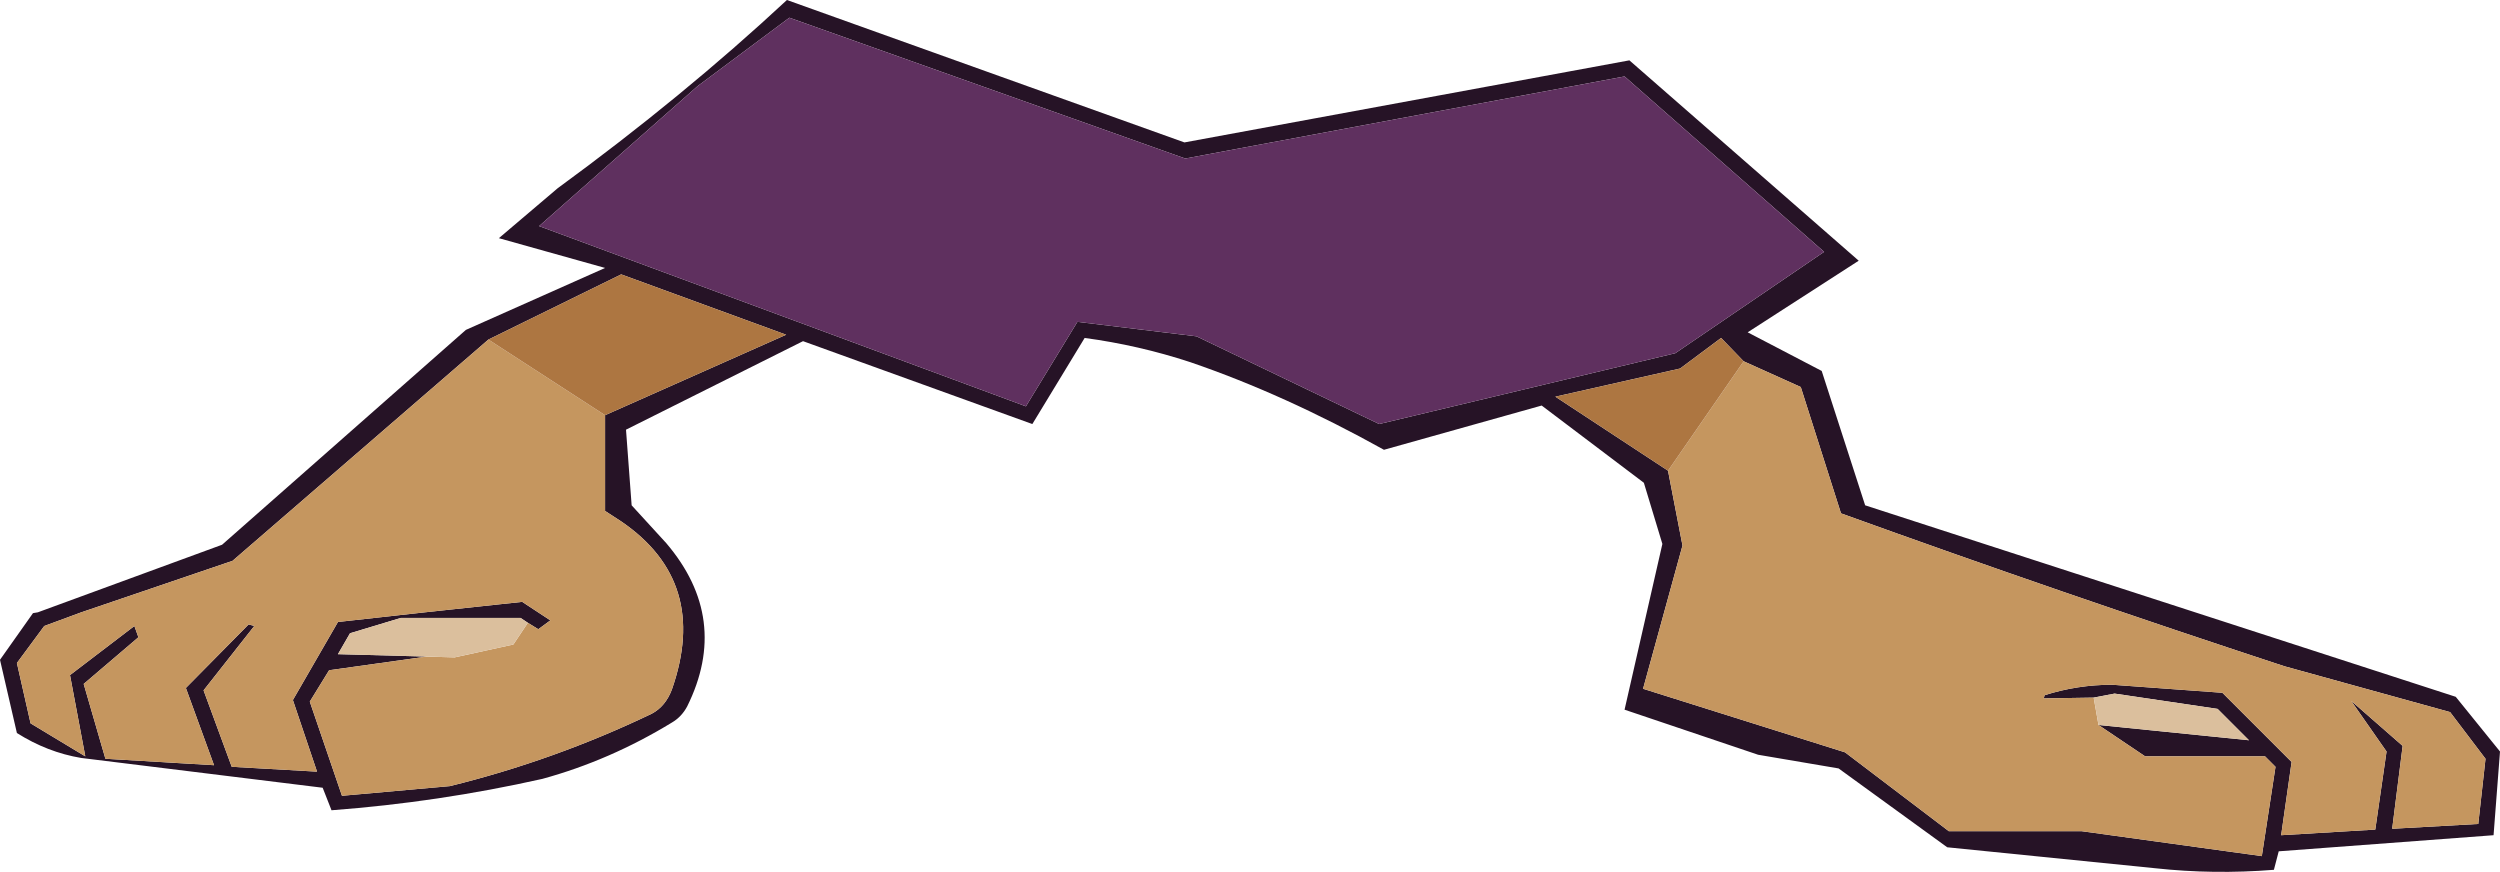
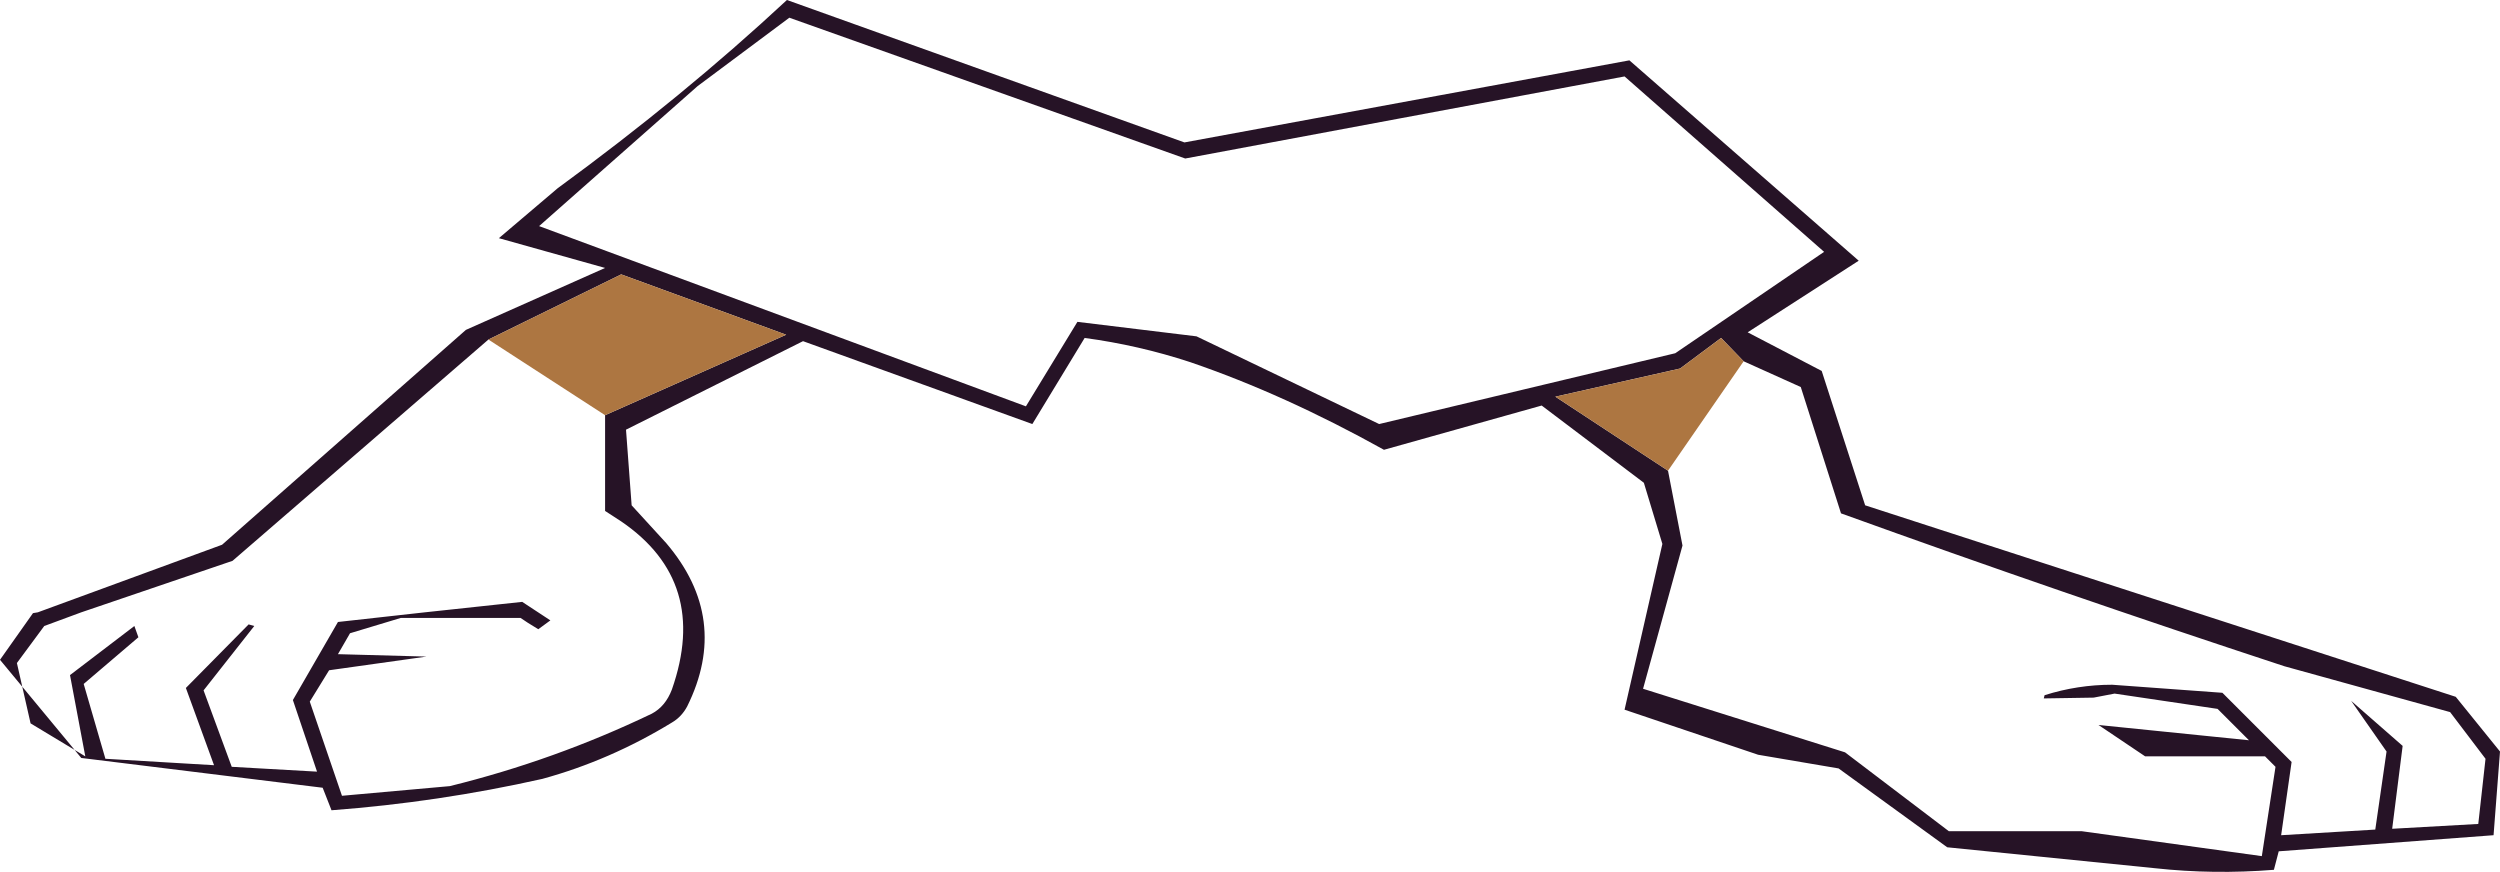
<svg xmlns="http://www.w3.org/2000/svg" height="54.2px" width="155.35px">
  <g transform="matrix(1.0, 0.0, 0.0, 1.0, 77.65, 27.1)">
-     <path d="M35.7 -11.45 L23.3 -22.35 -4.0 -17.25 -28.6 -26.0 -34.3 -21.75 -44.15 -13.05 -13.9 -1.85 -10.7 -7.1 -3.3 -6.2 8.05 -0.75 26.45 -5.15 35.7 -11.45 M18.15 -1.9 L8.35 0.85 Q2.15 -2.6 -3.7 -4.6 -6.9 -5.65 -10.25 -6.1 L-13.5 -0.75 -27.75 -5.9 -38.75 -0.4 -38.4 4.3 -36.25 6.65 Q-32.25 11.35 -34.95 16.8 -35.3 17.45 -35.9 17.8 -39.75 20.15 -43.95 21.3 -50.4 22.75 -57.05 23.25 L-57.6 21.85 -72.6 20.0 Q-74.7 19.65 -76.6 18.45 L-77.65 13.9 -75.6 11.0 -75.3 10.95 -63.85 6.75 -48.7 -6.6 -40.05 -10.45 -46.65 -12.3 -43.0 -15.4 Q-35.2 -21.1 -28.75 -27.1 L-4.05 -18.25 23.6 -23.35 37.85 -10.9 30.95 -6.45 35.55 -4.05 38.25 4.3 74.95 16.2 77.7 19.6 77.3 24.8 63.95 25.8 63.65 26.95 Q59.9 27.25 56.25 26.85 L43.35 25.55 36.6 20.65 31.6 19.8 23.3 17.0 25.65 6.7 24.5 2.9 18.15 -1.9 M52.45 16.25 L49.35 16.3 49.4 16.1 Q51.45 15.45 53.6 15.45 L60.45 15.95 64.75 20.25 64.1 24.8 69.95 24.45 70.65 19.6 68.45 16.45 71.65 19.25 71.0 24.4 76.35 24.1 76.8 20.05 74.6 17.15 64.3 14.3 Q50.45 9.75 36.75 4.8 L34.25 -3.05 30.7 -4.65 29.3 -6.1 26.75 -4.2 19.0 -2.45 26.0 2.15 26.9 6.8 24.45 15.7 37.0 19.65 43.45 24.55 51.7 24.55 62.9 26.1 63.75 20.55 63.1 19.9 55.65 19.9 52.75 17.95 62.1 18.9 60.15 16.95 53.75 16.0 52.45 16.25 M-47.3 -6.0 L-63.2 7.75 -72.6 10.95 -74.9 11.8 -76.6 14.1 -75.75 17.85 -72.35 19.9 -73.3 14.85 -69.3 11.8 -69.05 12.5 -72.45 15.4 -71.1 20.05 -64.35 20.45 -66.1 15.65 -62.2 11.7 -61.85 11.8 -65.0 15.8 -63.25 20.55 -57.95 20.85 -59.45 16.4 -56.65 11.55 -51.25 10.95 -45.2 10.3 -43.45 11.45 -44.2 12.0 -44.85 11.6 -45.3 11.3 -52.75 11.3 -55.9 12.25 -56.65 13.55 -51.15 13.7 -57.2 14.55 -58.4 16.5 -56.4 22.35 -49.7 21.75 Q-43.2 20.15 -37.15 17.25 -36.3 16.8 -35.9 15.75 -33.55 9.05 -39.05 5.3 L-40.05 4.65 -40.05 -1.3 -28.8 -6.3 -39.05 -10.05 -47.3 -6.0" fill="#261326" fill-rule="evenodd" stroke="none" />
-     <path d="M35.7 -11.45 L26.45 -5.15 8.05 -0.75 -3.3 -6.2 -10.7 -7.1 -13.9 -1.85 -44.15 -13.05 -34.3 -21.75 -28.6 -26.0 -4.0 -17.25 23.3 -22.35 35.7 -11.45" fill="#5f305f" fill-rule="evenodd" stroke="none" />
-     <path d="M30.7 -4.65 L34.25 -3.05 36.75 4.8 Q50.45 9.75 64.3 14.3 L74.6 17.15 76.8 20.05 76.35 24.1 71.0 24.4 71.65 19.25 68.45 16.45 70.65 19.6 69.95 24.45 64.1 24.8 64.75 20.25 60.45 15.95 53.6 15.45 Q51.45 15.45 49.4 16.1 L49.35 16.3 52.45 16.25 52.75 17.95 55.65 19.9 63.1 19.9 63.75 20.55 62.9 26.1 51.7 24.55 43.45 24.55 37.0 19.65 24.45 15.7 26.9 6.8 26.0 2.15 30.7 -4.65 M-44.85 11.6 L-44.2 12.0 -43.45 11.45 -45.2 10.3 -51.25 10.95 -56.65 11.55 -59.45 16.4 -57.95 20.85 -63.25 20.55 -65.0 15.8 -61.85 11.8 -62.2 11.7 -66.1 15.65 -64.35 20.45 -71.1 20.05 -72.45 15.4 -69.05 12.5 -69.3 11.8 -73.3 14.85 -72.35 19.9 -75.75 17.85 -76.6 14.1 -74.9 11.8 -72.6 10.95 -63.2 7.75 -47.3 -6.0 -40.05 -1.3 -40.05 4.65 -39.05 5.3 Q-33.55 9.05 -35.9 15.75 -36.3 16.8 -37.15 17.25 -43.2 20.15 -49.7 21.75 L-56.4 22.35 -58.4 16.5 -57.2 14.55 -51.15 13.7 -49.4 13.75 -45.75 12.95 -44.85 11.6" fill="#c5965f" fill-rule="evenodd" stroke="none" />
+     <path d="M35.7 -11.45 L23.3 -22.35 -4.0 -17.25 -28.6 -26.0 -34.3 -21.75 -44.15 -13.05 -13.9 -1.85 -10.7 -7.1 -3.3 -6.2 8.05 -0.75 26.45 -5.15 35.7 -11.45 M18.15 -1.9 L8.35 0.85 Q2.15 -2.6 -3.7 -4.6 -6.9 -5.65 -10.25 -6.1 L-13.5 -0.75 -27.75 -5.9 -38.75 -0.4 -38.4 4.3 -36.25 6.65 Q-32.25 11.35 -34.95 16.8 -35.3 17.45 -35.9 17.8 -39.75 20.15 -43.95 21.3 -50.4 22.75 -57.05 23.25 L-57.6 21.85 -72.6 20.0 L-77.65 13.9 -75.6 11.0 -75.3 10.95 -63.85 6.75 -48.7 -6.6 -40.05 -10.45 -46.65 -12.3 -43.0 -15.4 Q-35.2 -21.1 -28.75 -27.1 L-4.05 -18.25 23.6 -23.35 37.85 -10.9 30.95 -6.45 35.55 -4.05 38.25 4.3 74.95 16.2 77.7 19.6 77.3 24.8 63.95 25.8 63.65 26.95 Q59.9 27.25 56.25 26.85 L43.35 25.55 36.6 20.65 31.6 19.8 23.3 17.0 25.65 6.7 24.5 2.9 18.15 -1.9 M52.45 16.25 L49.35 16.3 49.4 16.1 Q51.45 15.45 53.6 15.45 L60.45 15.95 64.75 20.25 64.1 24.8 69.95 24.45 70.65 19.6 68.45 16.45 71.65 19.25 71.0 24.4 76.35 24.1 76.8 20.05 74.6 17.15 64.3 14.3 Q50.45 9.75 36.75 4.8 L34.25 -3.05 30.7 -4.65 29.3 -6.1 26.75 -4.2 19.0 -2.45 26.0 2.15 26.9 6.8 24.45 15.7 37.0 19.65 43.45 24.55 51.7 24.55 62.9 26.1 63.75 20.55 63.1 19.9 55.65 19.9 52.75 17.95 62.1 18.9 60.15 16.95 53.75 16.0 52.45 16.25 M-47.3 -6.0 L-63.2 7.75 -72.6 10.95 -74.9 11.8 -76.6 14.1 -75.75 17.85 -72.35 19.9 -73.3 14.85 -69.3 11.8 -69.05 12.5 -72.45 15.4 -71.1 20.05 -64.35 20.45 -66.1 15.65 -62.2 11.7 -61.85 11.8 -65.0 15.8 -63.25 20.55 -57.95 20.85 -59.45 16.4 -56.65 11.55 -51.25 10.95 -45.2 10.3 -43.45 11.45 -44.2 12.0 -44.85 11.6 -45.3 11.3 -52.75 11.3 -55.9 12.25 -56.65 13.55 -51.15 13.7 -57.2 14.55 -58.4 16.5 -56.4 22.35 -49.7 21.75 Q-43.2 20.15 -37.15 17.25 -36.3 16.8 -35.9 15.75 -33.55 9.05 -39.05 5.3 L-40.05 4.65 -40.05 -1.3 -28.8 -6.3 -39.05 -10.05 -47.3 -6.0" fill="#261326" fill-rule="evenodd" stroke="none" />
    <path d="M26.0 2.15 L19.0 -2.45 26.75 -4.2 29.3 -6.1 30.7 -4.65 26.0 2.15 M-47.3 -6.0 L-39.05 -10.05 -28.8 -6.3 -40.05 -1.3 -47.3 -6.0" fill="#ad7641" fill-rule="evenodd" stroke="none" />
-     <path d="M52.45 16.25 L53.75 16.0 60.15 16.95 62.1 18.9 52.75 17.95 52.45 16.25 M-51.15 13.7 L-56.65 13.55 -55.9 12.25 -52.75 11.3 -45.3 11.3 -44.85 11.6 -45.75 12.95 -49.4 13.75 -51.15 13.7" fill="#dbbf9d" fill-rule="evenodd" stroke="none" />
  </g>
</svg>